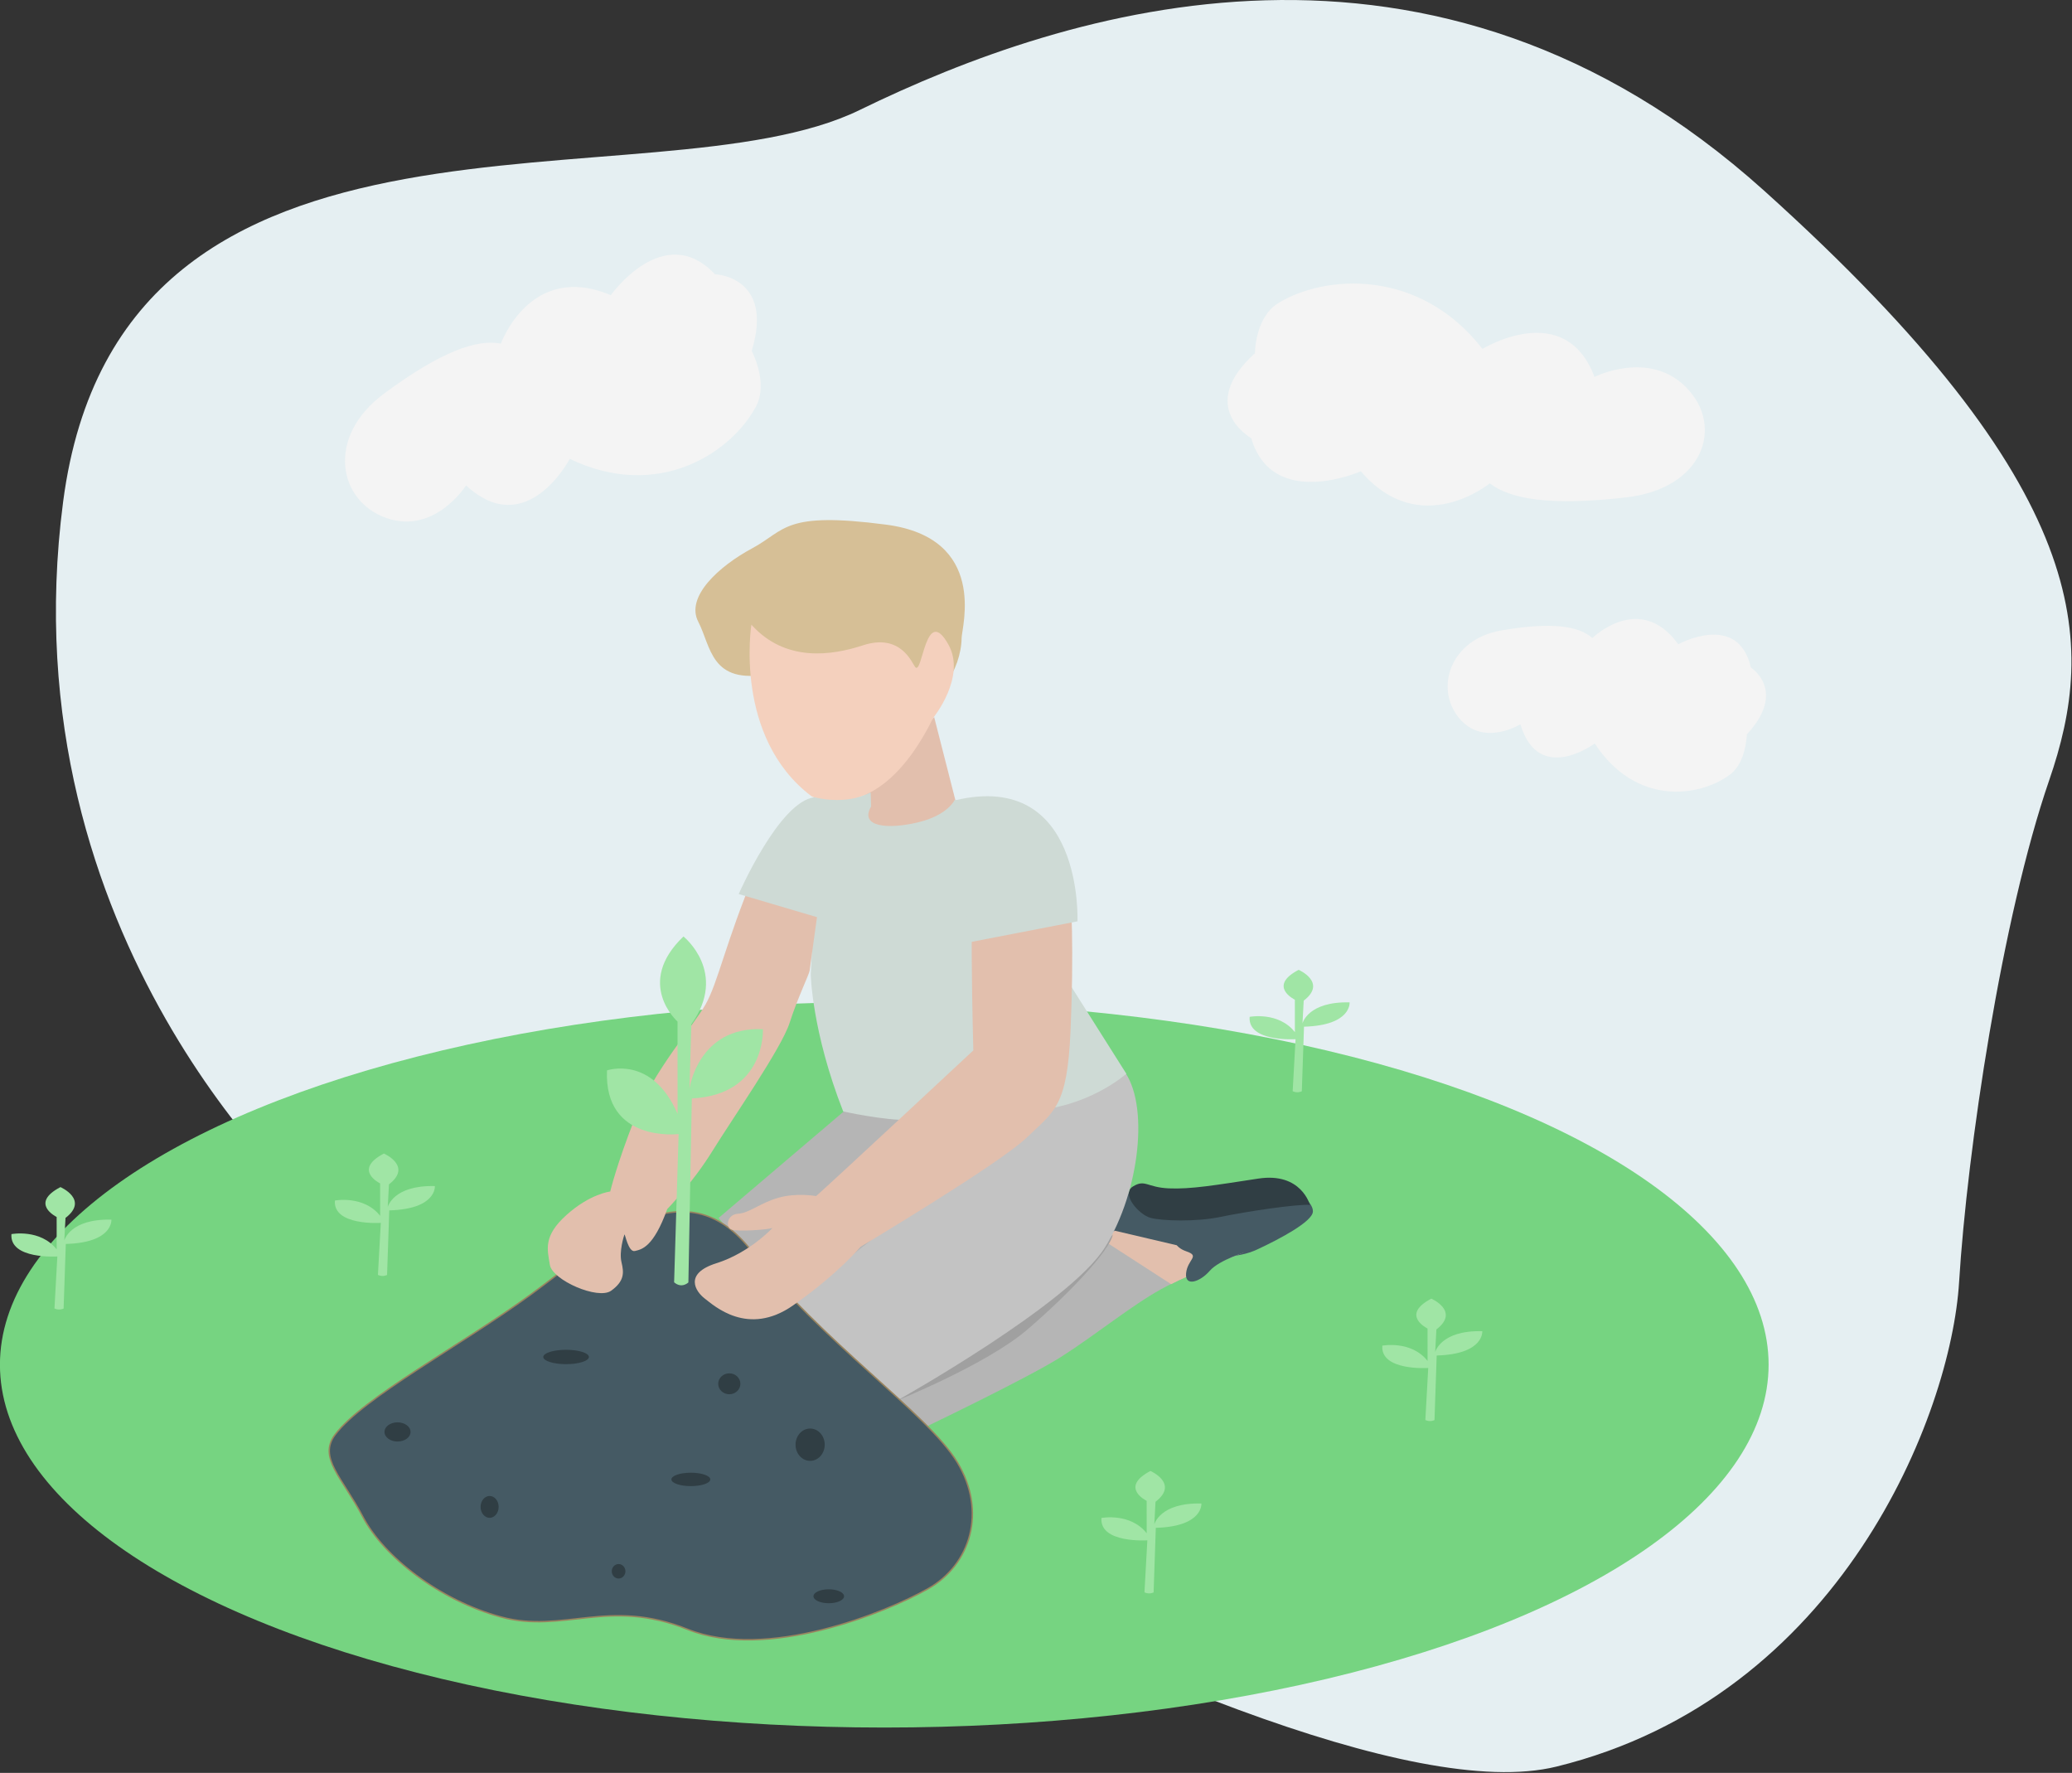
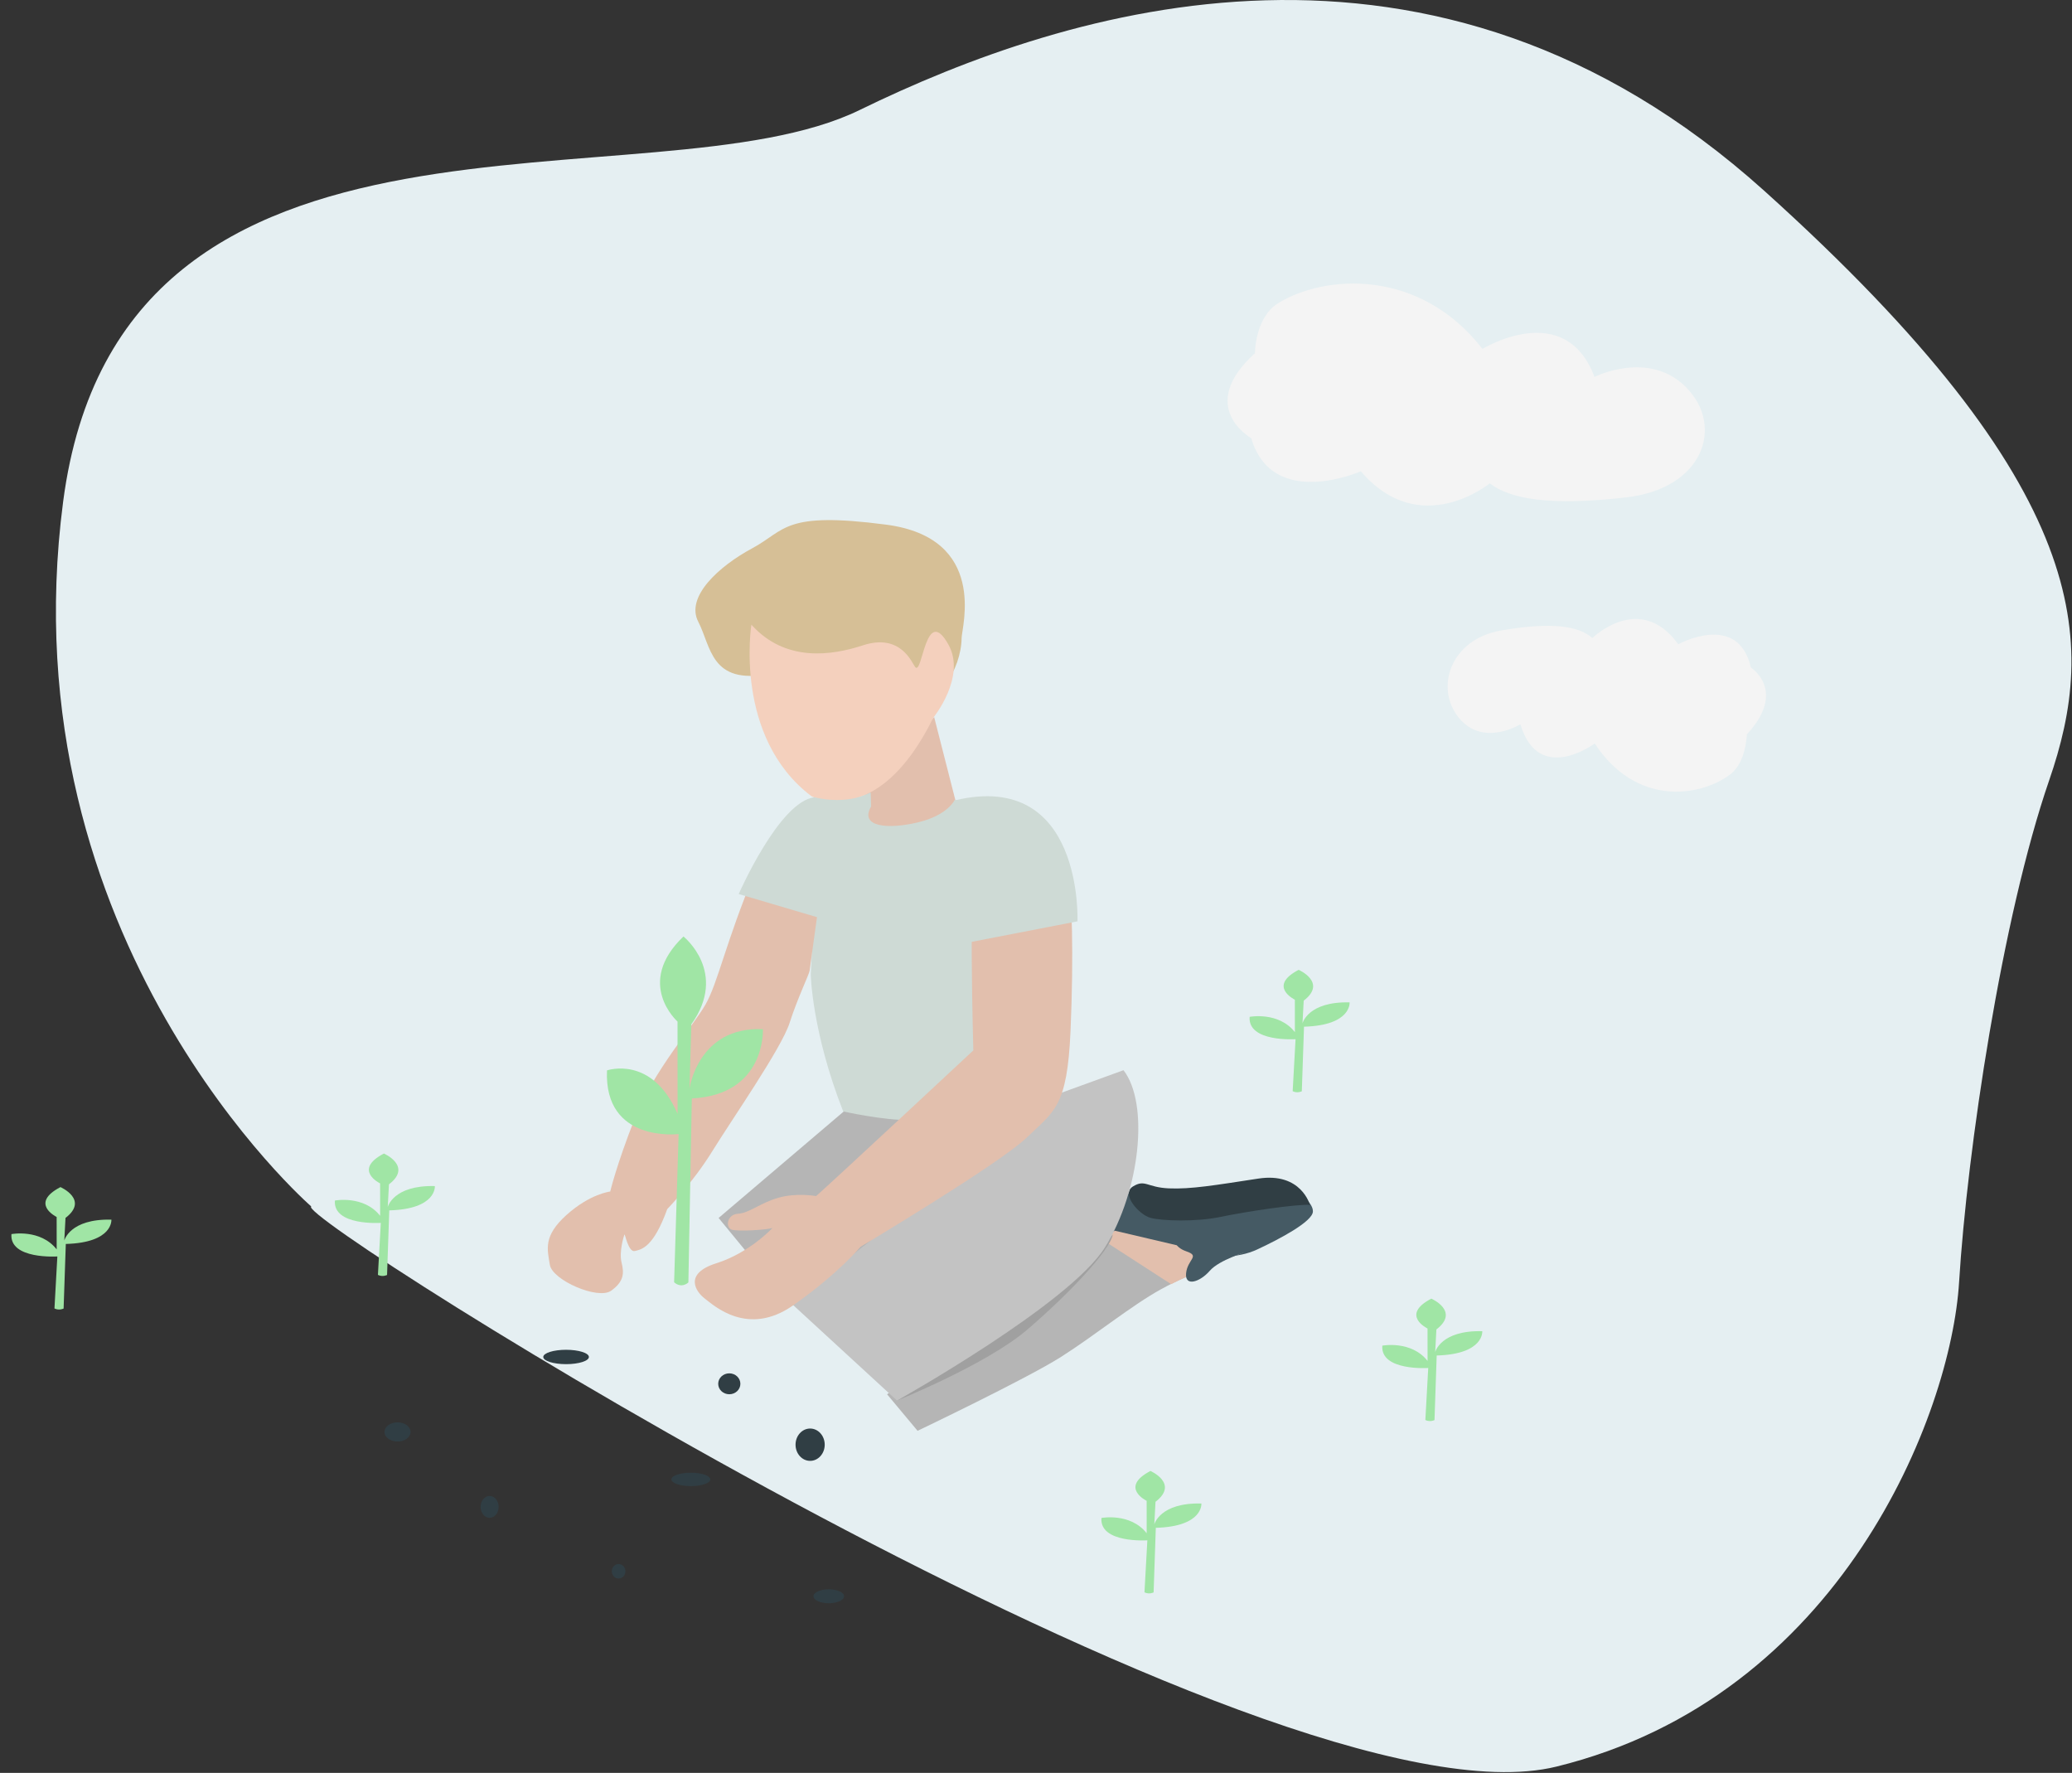
<svg xmlns="http://www.w3.org/2000/svg" xmlns:ns1="http://www.serif.com/" width="100%" height="100%" viewBox="0 0 1440 1232" version="1.1" xml:space="preserve" style="fill-rule:evenodd;clip-rule:evenodd;stroke-linecap:round;stroke-linejoin:round;stroke-miterlimit:1.5;">
  <rect x="0" y="0" width="1440" height="1232" fill="#333333" stroke="none" />
  <g transform="matrix(1,0,0,1,-570.225,-637.973)">
    <rect id="Artboard1" x="0" y="0" width="4000" height="4000" style="fill:none;" />
    <g id="Artboard11" ns1:id="Artboard1">
      <path d="M786.55,1476.35C786.55,1476.35 574.077,1292.07 614.108,986.54C654.14,681.011 1023.19,784.928 1167.73,714.393C1312.26,643.859 1565.76,562.948 1796.38,770.588C2027,978.227 2027.16,1085.06 1994.35,1180.25C1961.54,1275.44 1937.35,1437.64 1931.75,1529.03C1926.15,1620.43 1849.78,1817.13 1651.79,1865.62C1453.79,1914.1 772.121,1482.65 786.55,1476.35Z" style="fill:rgb(229,239,242);" />
      <g transform="matrix(1.042,0,0,0.721,-129.665,343.785)">
-         <ellipse cx="1261.46" cy="1723.32" rx="589.822" ry="349.723" style="fill:rgb(118,212,129);" />
-       </g>
+         </g>
      <g transform="matrix(0.641,0,0,0.351,795.618,860.312)">
        <path d="M1049.9,1526.93L1053.03,1423.91C1053.03,1423.91 1001.09,1430.26 1003.25,1379.68C1003.25,1379.68 1034.59,1368.79 1052.31,1409.95L1052.27,1345.74C1052.27,1345.74 1022.33,1319.21 1056.39,1286.62C1056.39,1286.62 1087.68,1311.48 1061.87,1347.64L1060.56,1392.47C1060.56,1392.47 1066.4,1349.03 1111.62,1351.04C1111.62,1351.04 1113.92,1396.54 1062.2,1399.18L1059.82,1527.02C1059.82,1527.02 1055.27,1531.55 1049.9,1526.93Z" style="fill:rgb(160,229,165);" />
      </g>
      <g transform="matrix(0.641,0,0,0.351,692.62,1208.55)">
        <path d="M1049.9,1526.93L1053.03,1423.91C1053.03,1423.91 1001.09,1430.26 1003.25,1379.68C1003.25,1379.68 1034.59,1368.79 1052.31,1409.95L1052.27,1345.74C1052.27,1345.74 1022.33,1319.21 1056.39,1286.62C1056.39,1286.62 1087.68,1311.48 1061.87,1347.64L1060.56,1392.47C1060.56,1392.47 1066.4,1349.03 1111.62,1351.04C1111.62,1351.04 1113.92,1396.54 1062.2,1399.18L1059.82,1527.02C1059.82,1527.02 1055.27,1531.55 1049.9,1526.93Z" style="fill:rgb(160,229,165);" />
      </g>
      <g transform="matrix(0.641,0,0,0.351,887.829,1088.8)">
        <path d="M1049.9,1526.93L1053.03,1423.91C1053.03,1423.91 1001.09,1430.26 1003.25,1379.68C1003.25,1379.68 1034.59,1368.79 1052.31,1409.95L1052.27,1345.74C1052.27,1345.74 1022.33,1319.21 1056.39,1286.62C1056.39,1286.62 1087.68,1311.48 1061.87,1347.64L1060.56,1392.47C1060.56,1392.47 1066.4,1349.03 1111.62,1351.04C1111.62,1351.04 1113.92,1396.54 1062.2,1399.18L1059.82,1527.02C1059.82,1527.02 1055.27,1531.55 1049.9,1526.93Z" style="fill:rgb(160,229,165);" />
      </g>
      <g transform="matrix(2.963,0,0,3.07,-9020.03,-4321.49)">
        <path d="M3462.22,1759.87C3462.24,1757.49 3468.51,1737.23 3444.47,1734.21C3420.44,1731.18 3421.01,1735.46 3413.14,1739.55C3405.27,1743.63 3397.42,1750.55 3400.45,1756.19C3403.49,1761.84 3403.33,1770.53 3417.1,1768C3430.87,1765.46 3448.02,1763.31 3451.14,1768.48C3456.27,1776.98 3462.17,1766.73 3462.22,1759.87Z" style="fill:rgb(214,191,150);" />
      </g>
      <path d="M1355.87,1464.94C1355.82,1464.89 1337.3,1492.09 1340.91,1498.73C1344.52,1505.38 1353.85,1517.45 1385.05,1514.07C1416.24,1510.69 1429.45,1513 1444.14,1506.15C1459.35,1499.07 1482.34,1486.92 1482.67,1479.93C1483,1472.93 1470.31,1465.25 1469.86,1465.03C1469.42,1464.81 1355.92,1465 1355.87,1464.94Z" style="fill:rgb(69,90,100);" />
      <path d="M1207.92,1632.25C1207.92,1632.25 1283.75,1596.06 1307.62,1580.89C1331.49,1565.72 1356.67,1545.1 1377.3,1533.76C1397.92,1522.43 1434.77,1508.2 1434.77,1508.2C1434.77,1508.2 1411.97,1510.01 1401.62,1508.92C1391.72,1507.88 1382.3,1504.13 1372.65,1501.69C1362.86,1499.22 1342.9,1494.07 1342.9,1494.07L1186.74,1606.88L1207.92,1632.25Z" style="fill:rgb(181,181,181);" />
      <path d="M1384.13,1530.34L1335.52,1498.92L1345.01,1493.2L1404.18,1507.09L1398.47,1523.83C1398.47,1523.83 1392.12,1526.19 1384.13,1530.34Z" style="fill:rgb(226,191,173);" />
      <path d="M1480.59,1475.28C1480.59,1475.28 1474.68,1452.4 1444.74,1456.98C1414.81,1461.55 1397.79,1464.46 1382.48,1463.77C1367.18,1463.08 1366.11,1457.24 1357.58,1462.46C1349.05,1467.69 1361.79,1482.02 1369.71,1484.23C1377.63,1486.43 1401.46,1487.18 1418.58,1483.58C1435.7,1479.98 1471.41,1474.58 1480.59,1475.28Z" style="fill:rgb(48,62,68);" />
      <path d="M1193.39,1611.33C1193.39,1611.33 1255.67,1586.25 1283.84,1562.2C1312,1538.15 1341.34,1507.38 1343.59,1495.94L1271.38,1558.3L1193.39,1611.33Z" style="fill:rgb(160,160,160);" />
      <path d="M1193.63,1611.24C1193.63,1611.24 1313.84,1544.01 1338.21,1504.7C1362.59,1465.39 1369.04,1404.81 1351.03,1381.66L1300.2,1400.13L1119.38,1542.97L1193.63,1611.24Z" style="fill:rgb(195,195,195);" />
      <path d="M1161.66,1406.05L1069.64,1484.34L1118.97,1544.37L1268.4,1426.81L1161.66,1406.05Z" style="fill:rgb(181,181,181);" />
-       <path d="M803.178,1634.84C822.625,1609.09 890.703,1572.82 939.093,1537.56C987.484,1502.29 1045.18,1445.59 1092.76,1507.64C1140.33,1569.7 1214.95,1620.01 1235.55,1654.19C1256.15,1688.37 1244.73,1725.23 1215.32,1741.92C1185.9,1758.62 1103.01,1792.22 1048.1,1770.2C993.18,1748.18 961.77,1773.26 918.614,1761.67C875.459,1750.08 836.769,1719.42 822.412,1692.03C808.054,1664.63 791.055,1650.88 803.178,1634.84Z" style="fill:rgb(69,90,100);stroke:rgb(153,132,95);stroke-width:1px;" />
      <path d="M1219.45,1136.27L1234.48,1195.13L1224.93,1234.65L1177.73,1247.16L1160.86,1208.31L1174.54,1184.58L1219.45,1136.27Z" style="fill:rgb(226,191,173);" />
      <path d="M1092.42,1072.07C1092.42,1072.07 1079.93,1150.18 1134.1,1191.2C1134.1,1191.2 1179.93,1215.79 1218.87,1136.69C1218.87,1136.69 1241.9,1108.39 1229.4,1085.95C1213.33,1057.08 1211.44,1107.97 1206.24,1101.47C1203.99,1098.65 1196.3,1077.77 1169.92,1086.42C1148.7,1093.38 1116.24,1098.57 1092.42,1072.07Z" style="fill:rgb(244,208,189);" />
-       <path d="M1310.85,1317.43L1353.02,1384.14C1353.02,1384.14 1325.58,1408.58 1284.88,1409.66L1310.85,1317.43Z" style="fill:rgb(206,218,213);" />
      <path d="M1133.69,1315.14C1133.69,1315.14 1134.39,1354.7 1156.23,1410.31C1156.23,1410.31 1185.41,1416.79 1202.08,1416.2C1218.76,1415.62 1259.57,1366.26 1259.57,1366.26L1268.15,1201.22C1268.15,1201.22 1251.06,1198.97 1233.71,1193.8C1233.71,1193.8 1229.12,1204.43 1208.19,1209.44C1187.27,1214.44 1167.38,1212.64 1175.61,1198.45L1175.36,1188.93C1175.36,1188.93 1148.68,1199.46 1143.64,1202.24C1138.6,1205.01 1133.81,1313.62 1133.69,1315.14Z" style="fill:rgb(206,218,213);" />
      <path d="M1135.87,1192.69C1135.87,1192.69 1114.4,1197.16 1094.49,1245.04C1074.57,1292.91 1069.19,1320.86 1060.55,1335.99C1051.9,1351.13 1024.34,1382.31 1011.46,1415.01C998.583,1447.72 994.323,1465.97 994.323,1465.97C994.323,1465.97 980.471,1467.43 963.98,1482.21C947.489,1497 950.664,1506.27 952.367,1516.91C954.07,1527.55 985.884,1541.48 995.008,1534.87C1004.13,1528.26 1003.96,1522.53 1002.17,1515.17C1000.37,1507.81 1003.78,1496.87 1004.19,1495.88C1004.6,1494.88 1006.84,1508.43 1011.48,1507.3C1016.12,1506.16 1024.28,1504.94 1033.95,1478.17C1033.95,1478.17 1051.72,1459.9 1065.29,1437.9C1078.87,1415.91 1113.32,1366.43 1118.97,1348.82C1124.63,1331.2 1132.47,1315.36 1132.91,1312.43C1133.36,1309.5 1145.91,1213.66 1151.25,1197.62C1151.25,1197.62 1137.36,1196.72 1135.87,1192.69Z" style="fill:rgb(226,191,173);" />
      <path d="M1140.79,1276.13L1083.62,1259.24C1083.62,1259.24 1111.89,1194.58 1136.37,1192.01C1136.37,1192.01 1157.55,1197.97 1175.19,1188.66L1163.21,1226.39L1140.79,1276.13Z" style="fill:rgb(206,218,213);" />
      <path d="M1287.21,1204.27C1287.21,1204.27 1253.5,1190.3 1248.33,1218.16C1243.17,1246.03 1246.67,1367.89 1246.67,1367.89C1246.67,1367.89 1152.94,1455.34 1137.4,1469.14C1137.4,1469.14 1123.8,1466.61 1110.96,1470.36C1098.13,1474.11 1091.03,1480.92 1083.15,1481.41C1075.27,1481.91 1074.32,1490.93 1078.69,1492.44C1083.07,1493.96 1103.82,1492.53 1107.09,1491.29C1107.09,1491.29 1091.11,1508.56 1068.12,1515.79C1045.14,1523.03 1053.74,1535.59 1060.07,1540.38C1066.41,1545.19 1089.93,1567.13 1121.42,1545.08C1152.9,1523.03 1168.22,1504.41 1168.22,1504.41C1168.22,1504.41 1265.11,1446.59 1283.99,1428.3C1302.88,1410 1311.91,1407.4 1314.22,1354.48C1316.53,1301.55 1315.25,1258.19 1312.2,1241.43C1309.15,1224.67 1285.9,1203.71 1287.21,1204.27Z" style="fill:rgb(226,191,173);" />
      <g transform="matrix(1,0,0,1,-11.177,2.119)">
        <path d="M1049.9,1526.93L1053.03,1423.91C1053.03,1423.91 1001.09,1430.26 1003.25,1379.68C1003.25,1379.68 1034.59,1368.79 1052.31,1409.95L1052.27,1345.74C1052.27,1345.74 1022.33,1319.21 1056.39,1286.62C1056.39,1286.62 1087.68,1311.48 1061.87,1347.64L1060.56,1392.47C1060.56,1392.47 1066.4,1349.03 1111.62,1351.04C1111.62,1351.04 1113.92,1396.54 1062.2,1399.18L1059.82,1527.02C1059.82,1527.02 1055.27,1531.55 1049.9,1526.93Z" style="fill:rgb(160,229,165);" />
      </g>
      <g transform="matrix(1.08,0,0,1.328,-100.759,-391.472)">
        <path d="M1244.8,1268.3L1314.63,1257.3C1314.63,1257.3 1318.68,1178.11 1236.13,1193.92L1244.8,1268.3Z" style="fill:rgb(206,218,213);" />
      </g>
      <ellipse cx="963.641" cy="1580.94" rx="15.852" ry="4.995" style="fill:rgb(48,62,68);" />
      <ellipse cx="1133.25" cy="1641.9" rx="10.138" ry="11.234" style="fill:rgb(48,62,68);" />
      <ellipse cx="1050.35" cy="1666.02" rx="13.515" ry="4.661" style="fill:rgb(48,62,68);" />
      <ellipse cx="910.503" cy="1685.12" rx="6.272" ry="7.593" style="fill:rgb(48,62,68);" />
      <ellipse cx="1077.07" cy="1599.58" rx="7.705" ry="7.267" style="fill:rgb(48,62,68);" />
      <ellipse cx="846.493" cy="1633.03" rx="9.055" ry="6.666" style="fill:rgb(48,62,68);" />
      <ellipse cx="1146.2" cy="1747.22" rx="10.628" ry="4.848" style="fill:rgb(48,62,68);" />
      <ellipse cx="1000.14" cy="1729.86" rx="4.74" ry="5.036" style="fill:rgb(48,62,68);" />
      <g transform="matrix(1.05,0.19,-0.219,1.211,128.257,-477.024)">
        <path d="M1438.79,897.668C1438.79,897.668 1434.53,877.779 1448.11,867.333C1474.59,846.963 1534.39,833.735 1584.11,872.406C1584.11,872.406 1631.13,835.92 1659.15,876.71C1659.15,876.71 1691.02,855.812 1719.51,873.508C1748.01,891.205 1741.85,927.715 1693.62,940.396C1645.4,953.077 1619.05,953.01 1604.38,946.341C1604.38,946.341 1566.43,985.174 1520.33,952.626C1520.33,952.626 1468.29,983.314 1446.25,945.251C1446.25,945.251 1406.97,933.52 1438.79,897.668Z" style="fill:rgb(244,244,244);" />
      </g>
      <g transform="matrix(-0.698,-0.123,0.169,-0.957,2636.8,2184.35)">
        <path d="M1438.79,897.668C1438.79,897.668 1434.53,877.779 1448.11,867.333C1474.59,846.963 1534.39,833.735 1584.11,872.406C1584.11,872.406 1631.13,835.92 1659.15,876.71C1659.15,876.71 1691.02,855.812 1719.51,873.508C1748.01,891.205 1741.85,927.715 1693.62,940.396C1645.4,953.077 1619.05,953.01 1604.38,946.341C1604.38,946.341 1566.43,985.174 1520.33,952.626C1520.33,952.626 1468.29,983.314 1446.25,945.251C1446.25,945.251 1406.97,933.52 1438.79,897.668Z" style="fill:rgb(244,244,244);" />
      </g>
      <g transform="matrix(-0.938,0.313,-0.39,-1.169,2792.32,1480.86)">
-         <path d="M1438.79,897.668C1438.79,897.668 1434.53,877.779 1448.11,867.333C1474.59,846.963 1534.39,833.735 1584.11,872.406C1584.11,872.406 1631.13,835.92 1659.15,876.71C1659.15,876.71 1691.02,855.812 1719.51,873.508C1748.01,891.205 1741.85,927.715 1693.62,940.396C1645.4,953.077 1619.05,953.01 1604.38,946.341C1604.38,946.341 1566.43,985.174 1520.33,952.626C1520.33,952.626 1468.29,983.314 1446.25,945.251C1446.25,945.251 1406.97,933.52 1438.79,897.668Z" style="fill:rgb(244,244,244);" />
-       </g>
+         </g>
      <g transform="matrix(0.641,0,0,0.351,159.886,987.963)">
        <path d="M1049.9,1526.93L1053.03,1423.91C1053.03,1423.91 1001.09,1430.26 1003.25,1379.68C1003.25,1379.68 1034.59,1368.79 1052.31,1409.95L1052.27,1345.74C1052.27,1345.74 1022.33,1319.21 1056.39,1286.62C1056.39,1286.62 1087.68,1311.48 1061.87,1347.64L1060.56,1392.47C1060.56,1392.47 1066.4,1349.03 1111.62,1351.04C1111.62,1351.04 1113.92,1396.54 1062.2,1399.18L1059.82,1527.02C1059.82,1527.02 1055.27,1531.55 1049.9,1526.93Z" style="fill:rgb(160,229,165);" />
      </g>
      <g transform="matrix(0.641,0,0,0.351,-64.912,1011.29)">
        <path d="M1049.9,1526.93L1053.03,1423.91C1053.03,1423.91 1001.09,1430.26 1003.25,1379.68C1003.25,1379.68 1034.59,1368.79 1052.31,1409.95L1052.27,1345.74C1052.27,1345.74 1022.33,1319.21 1056.39,1286.62C1056.39,1286.62 1087.68,1311.48 1061.87,1347.64L1060.56,1392.47C1060.56,1392.47 1066.4,1349.03 1111.62,1351.04C1111.62,1351.04 1113.92,1396.54 1062.2,1399.18L1059.82,1527.02C1059.82,1527.02 1055.27,1531.55 1049.9,1526.93Z" style="fill:rgb(160,229,165);" />
      </g>
      <path d="M1437.52,1507.48C1437.52,1507.48 1417.55,1513.42 1410.98,1521.06C1404.4,1528.69 1393.58,1532.49 1394.53,1522.79C1395.48,1513.08 1404.5,1510.9 1394.85,1507.59C1385.19,1504.27 1386.52,1498.07 1386.52,1498.07L1437.52,1507.48Z" style="fill:rgb(69,90,100);" />
    </g>
  </g>
</svg>